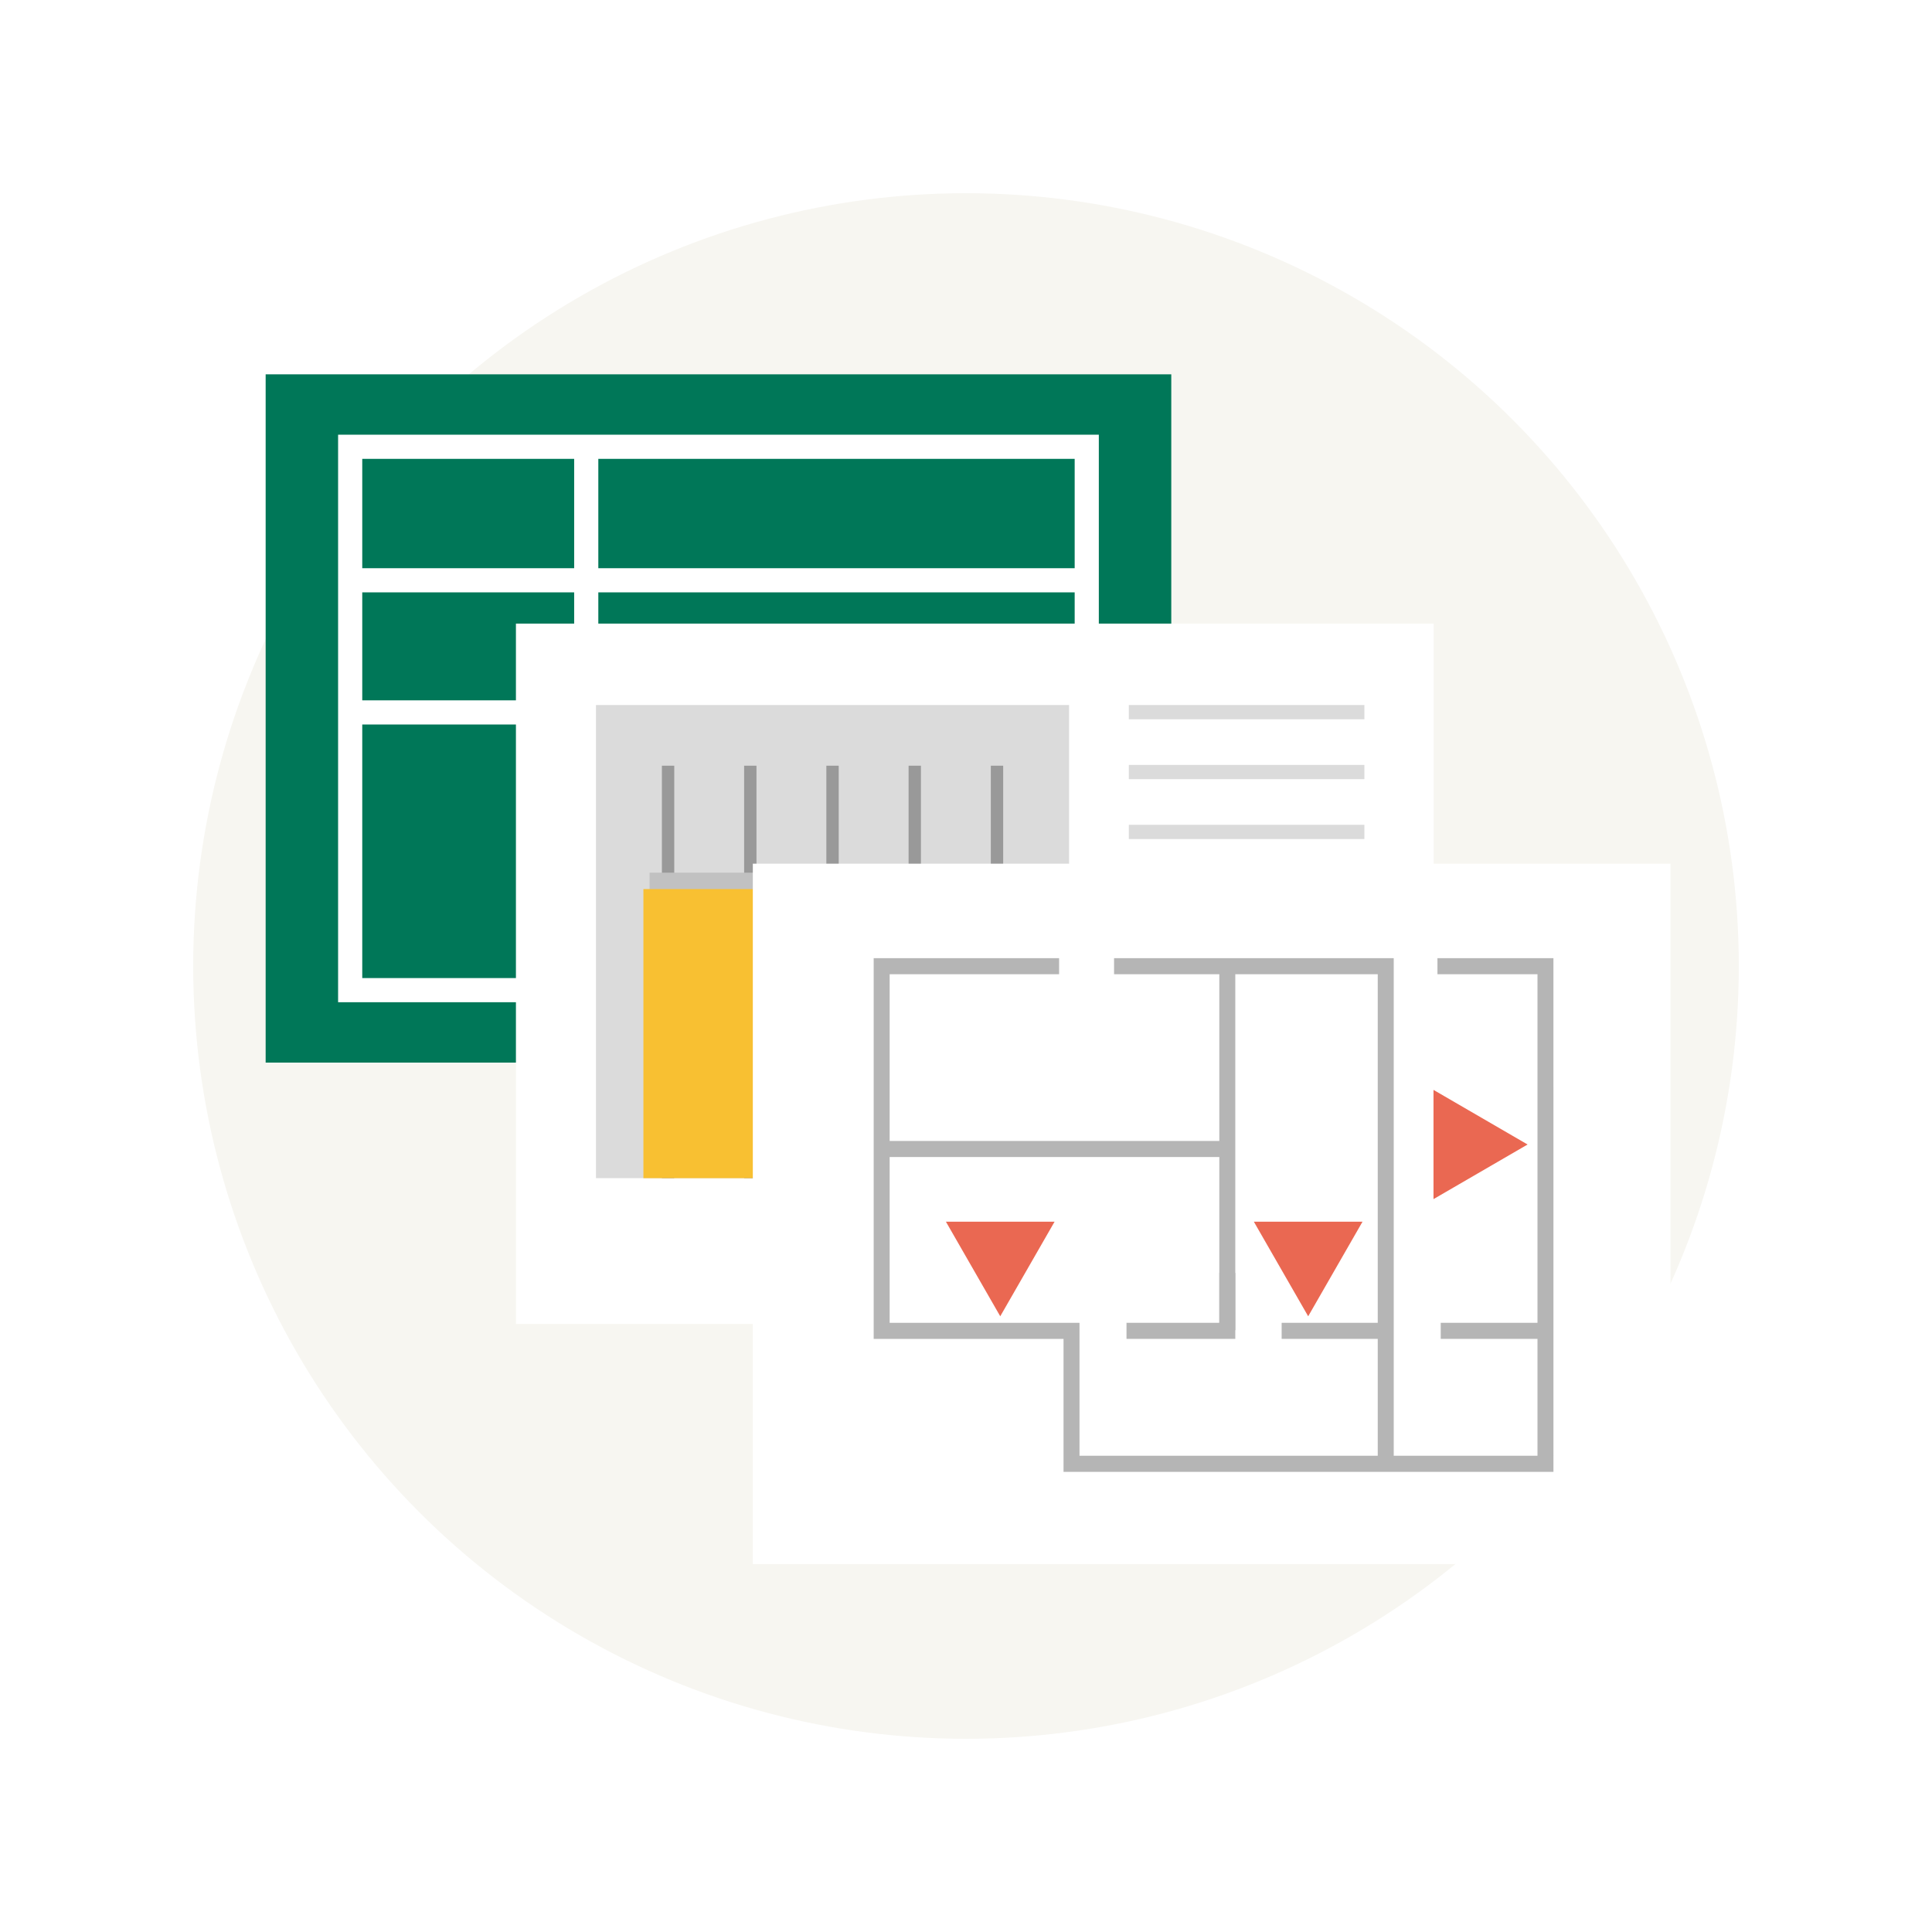
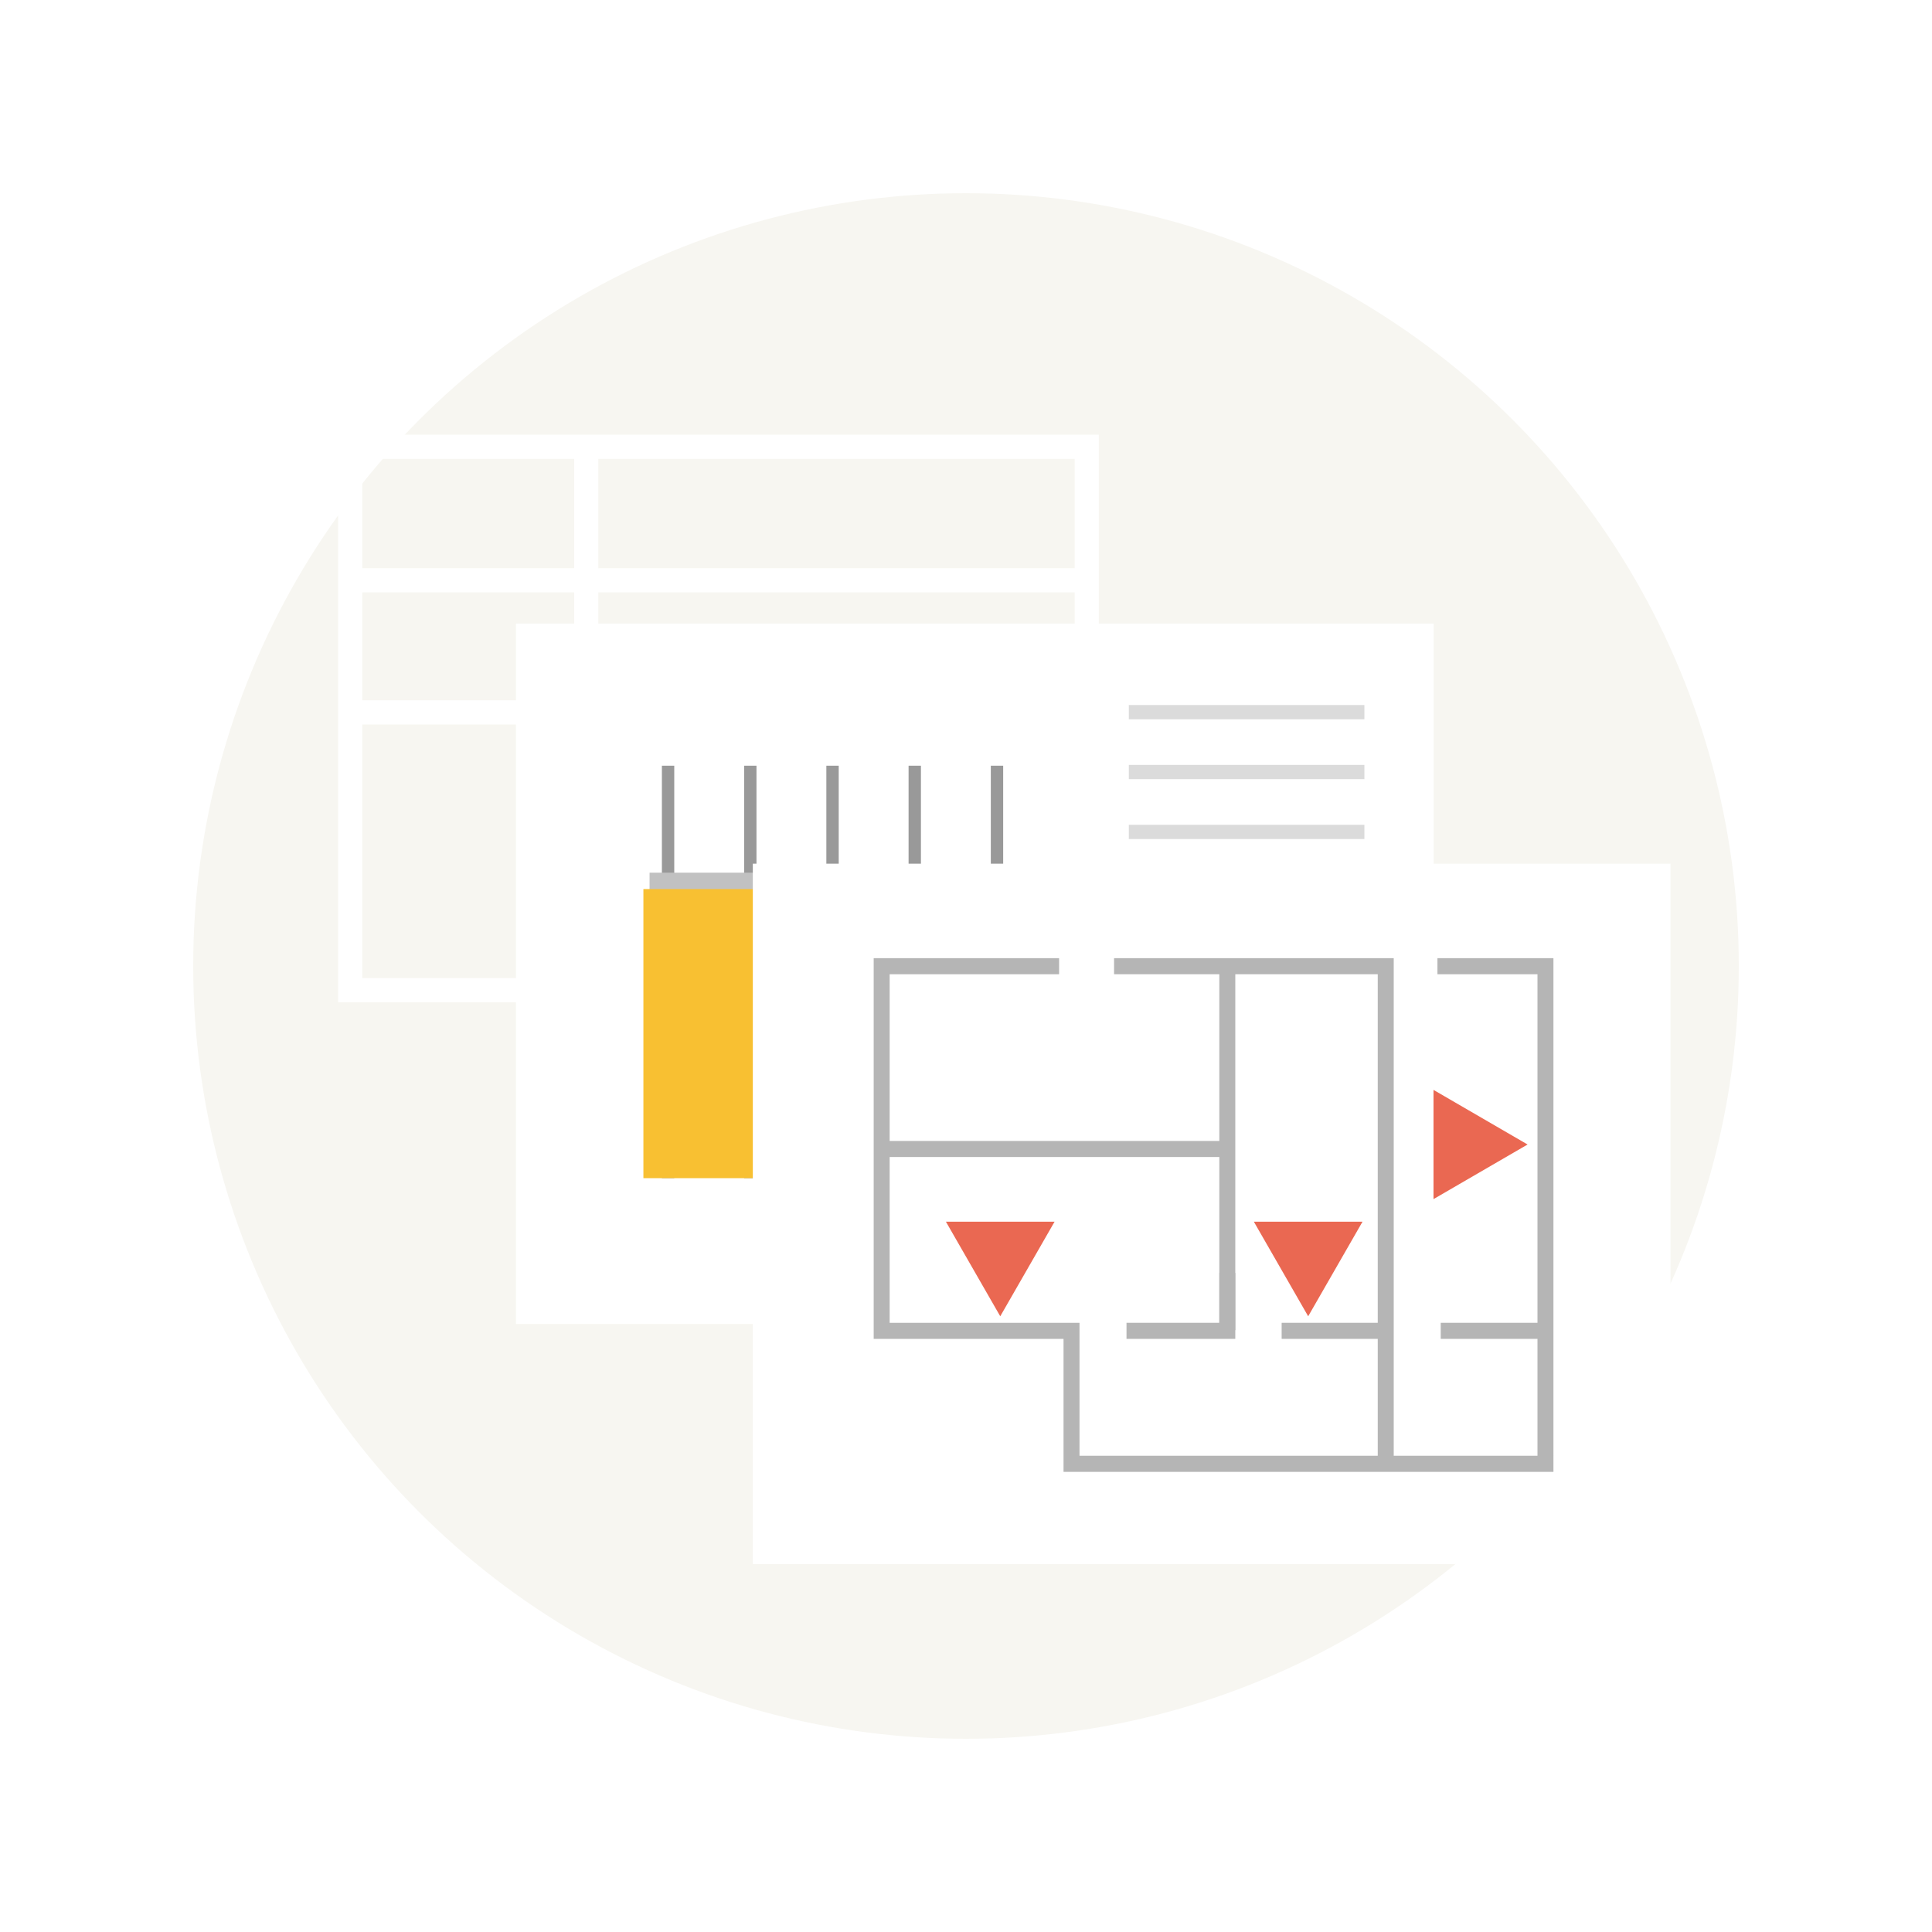
<svg xmlns="http://www.w3.org/2000/svg" height="160" viewBox="0 0 160 160" width="160">
  <path d="m0 0h160v160h-160z" fill="#fff" />
  <circle cx="80" cy="80" fill="#f7f6f1" r="64" />
-   <path d="m22 31h75v57h-75z" fill="#007758" />
  <path d="m29 37h61v45h-61z" fill="none" stroke="#fff" stroke-miterlimit="10" stroke-width="2" />
  <path d="m29 59h61" fill="none" stroke="#fff" stroke-miterlimit="10" stroke-width="2" />
  <path d="m28.81 48.057h61.386" fill="none" stroke="#fff" stroke-miterlimit="10" stroke-width="2" />
  <path d="m48.55 36.852v21.906" fill="none" stroke="#fff" stroke-miterlimit="10" stroke-width="2" />
  <path d="m42.727 51.644h76v58h-76z" fill="#fff" />
  <g fill="#dbdbdb">
    <path d="m93.484 84.452h19.509v19.509h-19.509z" />
    <path d="m93.484 58.388h19.509v1.18h-19.509z" />
    <path d="m93.484 63.347h19.509v1.18h-19.509z" />
    <path d="m93.484 68.306h19.509v1.18h-19.509z" />
    <path d="m93.484 73.266h19.509v1.18h-19.509z" />
    <path d="m93.484 78.225h19.509v1.18h-19.509z" />
-     <path d="m49.356 58.388h39.181v39.181h-39.181z" />
  </g>
  <path d="m54.815 63.413h1.024v34.156h-1.024z" fill="#999" />
  <path d="m68.435 63.413h1.024v34.156h-1.024z" fill="#999" />
  <path d="m82.056 63.413h1.023v34.156h-1.023z" fill="#999" />
  <path d="m61.625 63.413h1.023v34.156h-1.023z" fill="#999" />
  <path d="m75.245 63.413h1.023v34.156h-1.023z" fill="#999" />
  <path d="m53.794 72.272h30.305v1.435h-30.305z" fill="#c1c1c1" />
  <path d="m53.284 73.629h31.327v23.941h-31.327z" fill="#f8c032" />
  <path d="m62.346 71.527h76v58h-76z" fill="#fff" />
  <path d="m60.794 44.971h-9.01v-1.33h7.687v-29.641h1.323z" fill="#b5b5b5" transform="translate(41.508 65.908)" />
  <path d="m106.141 109.549h8.566v1.33h-8.566z" fill="#b5b5b5" />
  <path d="m119.315 109.549h8.566v1.33h-8.566z" fill="#b5b5b5" />
  <path d="m72.607 55.6h-40.573v-11.014h-15.722v-31.528h15.354v1.33h-14.032v28.868h15.723v11.011h37.928v-39.879h-8.285v-1.33h9.606z" fill="#b5b5b5" transform="translate(56.043 66.294)" />
  <path d="m73.2 54.931h-1.324v-40.544h-21.837v-1.33h23.161z" fill="#b5b5b5" transform="translate(42.223 66.294)" />
  <path d="m100.98 105.416h1.323v4.743h-1.323z" fill="#b5b5b5" />
  <path d="m73.016 94.489h28.207v1.33h-28.207z" fill="#b5b5b5" />
  <path d="m30.945 57.866 4.5-7.834h-9z" fill="#ea6852" transform="translate(51.891 51.143)" />
  <path d="m74.152 57.866 4.5-7.834h-9z" fill="#ea6852" transform="translate(34.186 51.143)" />
  <path d="m102.649 36.063-7.792-4.523v9.046z" fill="#ea6852" transform="translate(23.859 58.72)" />
</svg>